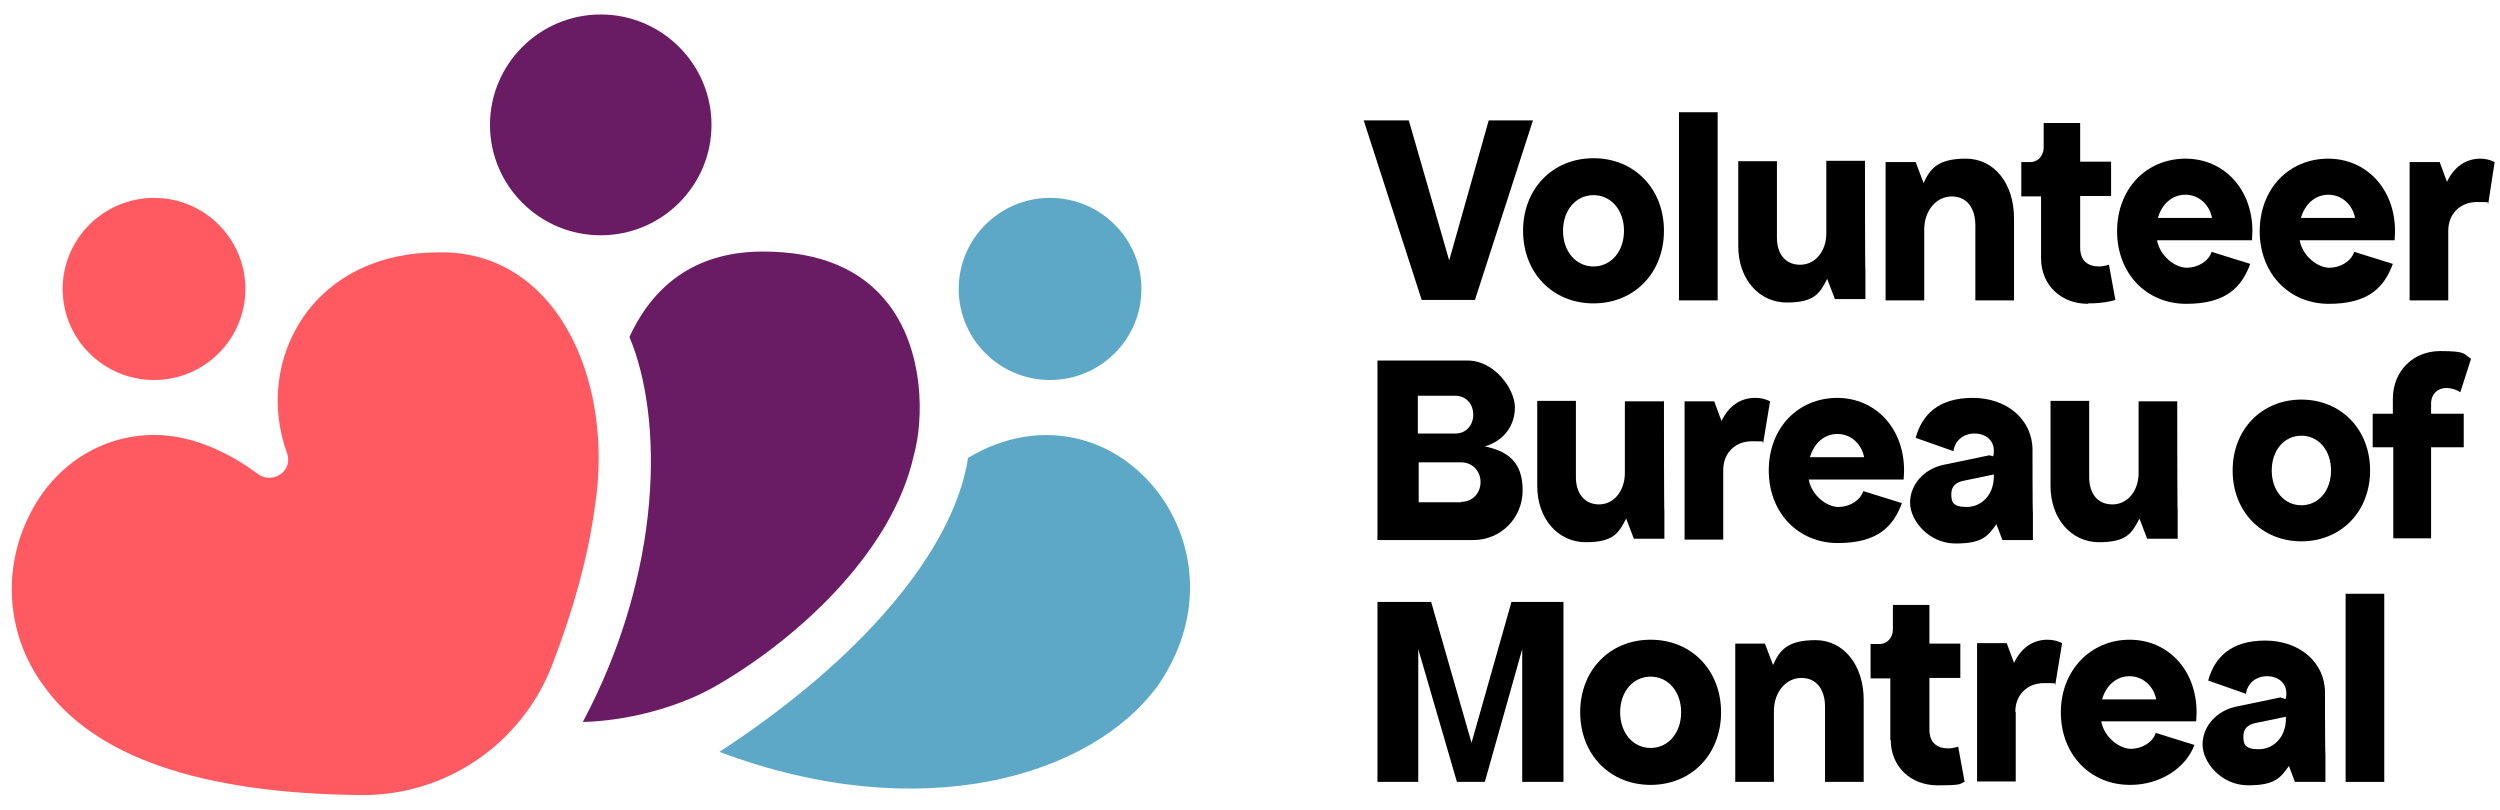
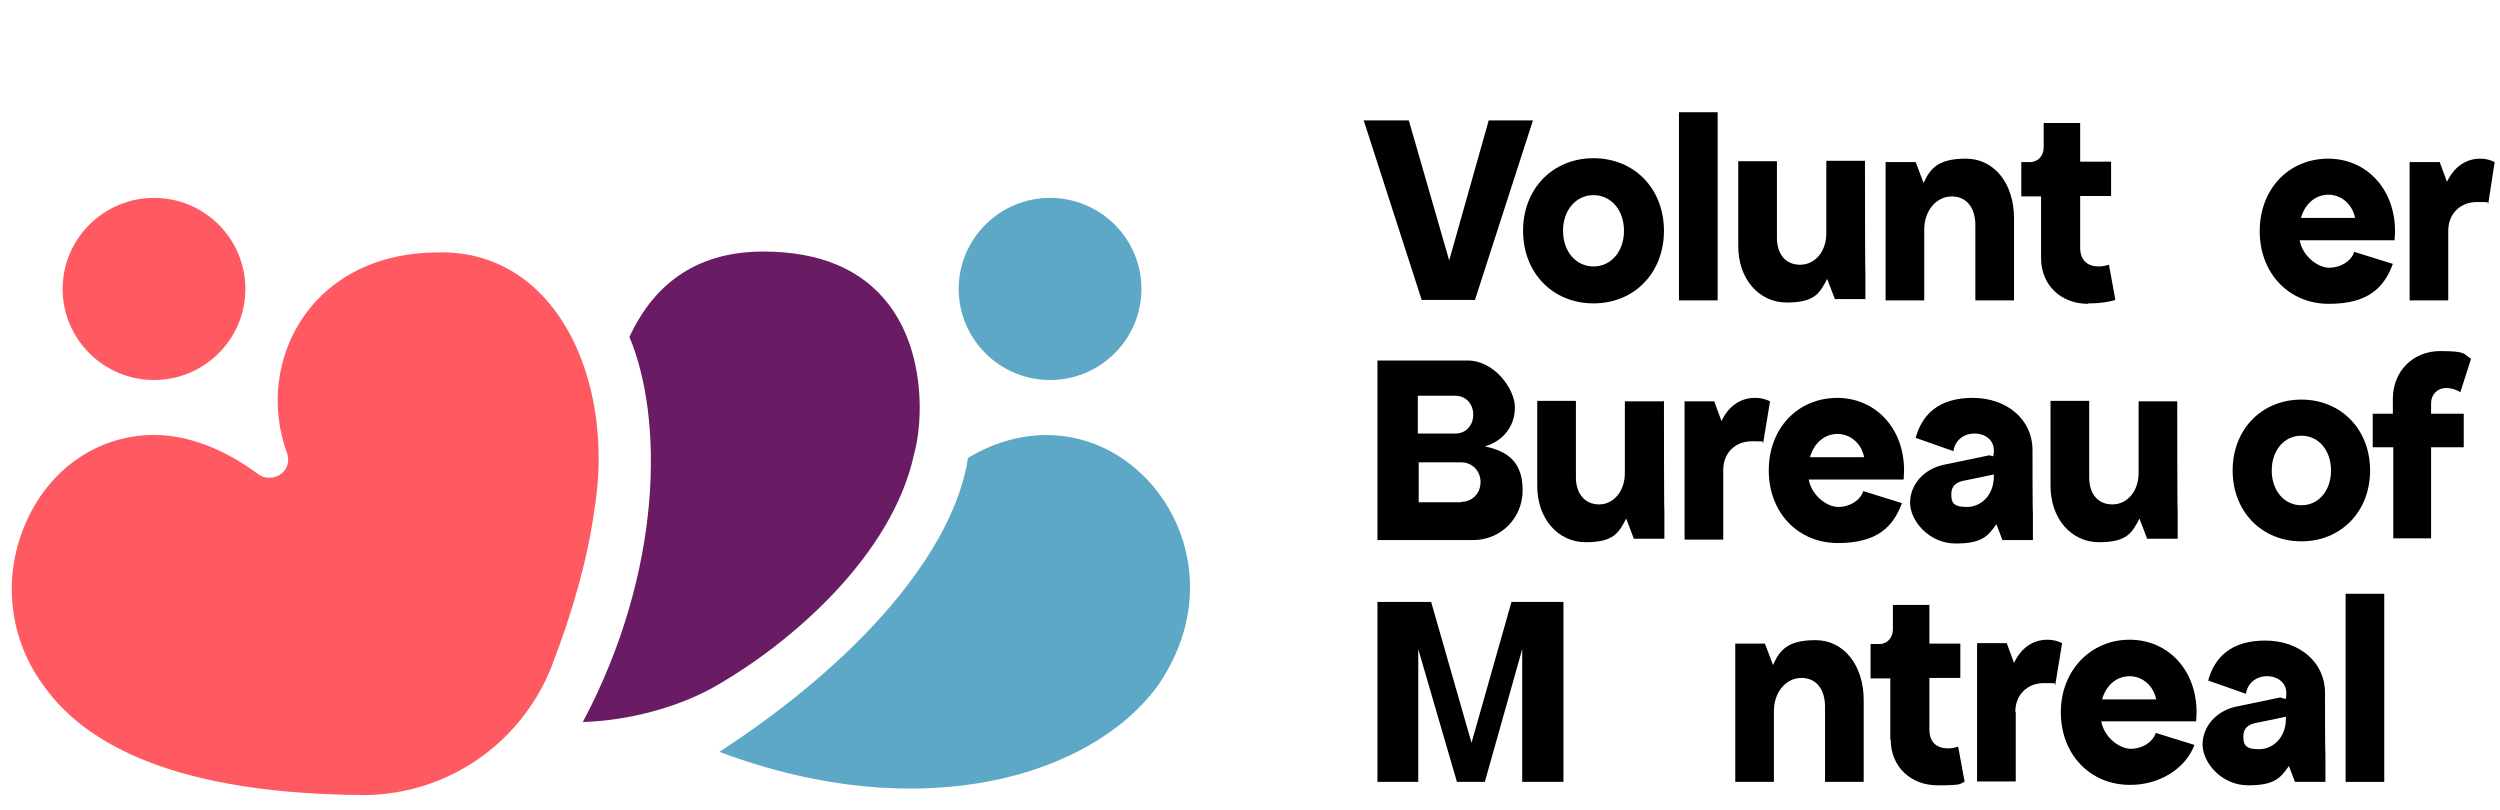
<svg xmlns="http://www.w3.org/2000/svg" width="105" height="34" viewBox="0 0 105 34" fill="none">
  <path d="M48.129 20.088C46.118 18.024 43.2 17.695 40.658 19.232C40.06 23.11 36.183 27.69 30.215 31.578C38.708 34.77 45.898 32.607 48.667 28.745C50.898 25.437 50.002 22.012 48.129 20.088Z" fill="#5DA8C7" />
  <path d="M38.388 19.092C38.792 17.634 38.839 14.765 37.319 12.778C36.197 11.31 34.427 10.565 32.053 10.565C29.425 10.565 27.534 11.773 26.436 14.153C27.872 17.564 27.848 23.985 24.479 30.323C26.352 30.276 28.476 29.714 30.009 28.842C33.305 26.968 37.476 23.29 38.388 19.089V19.092Z" fill="#691C64" />
  <path d="M1.255 21.595C0.073 23.919 0.28 26.658 1.793 28.745C3.9 31.774 8.408 33.335 15.198 33.392C17.883 33.412 20.448 32.137 22.047 29.99C22.508 29.384 22.886 28.709 23.173 27.976C24.088 25.61 24.692 23.399 24.966 21.399C25.521 18.014 24.753 14.649 22.956 12.608C21.75 11.237 20.154 10.544 18.344 10.601C15.933 10.617 13.952 11.573 12.757 13.29C11.604 14.948 11.344 17.102 12.062 19.052C12.142 19.299 12.105 19.545 11.959 19.745C11.711 20.087 11.197 20.174 10.85 19.918C9.834 19.165 8.248 18.267 6.461 18.267C4.254 18.28 2.307 19.521 1.255 21.592V21.595Z" fill="#FF5A61" />
  <path d="M44.102 8.311C41.989 8.311 40.265 10.025 40.265 12.136C40.265 14.246 41.985 15.96 44.102 15.96C46.22 15.96 47.94 14.246 47.94 12.136C47.94 10.025 46.22 8.311 44.102 8.311Z" fill="#5DA8C7" />
  <path d="M6.469 8.311C4.355 8.311 2.631 10.025 2.631 12.136C2.631 14.246 4.351 15.96 6.469 15.96C8.586 15.96 10.306 14.246 10.306 12.136C10.306 10.025 8.586 8.311 6.469 8.311Z" fill="#FF5A61" />
-   <path d="M25.231 0.608C22.666 0.608 20.579 2.689 20.579 5.245C20.579 7.802 22.666 9.882 25.231 9.882C27.796 9.882 29.883 7.802 29.883 5.245C29.883 2.689 27.796 0.608 25.231 0.608Z" fill="#691C64" />
  <path d="M59.567 27.265L61.191 32.839H62.363L63.933 27.265V32.839H65.665V25.28H63.482L61.804 31.198L60.108 25.28H57.853V32.839H59.567V27.265Z" fill="black" />
-   <path d="M69.327 32.965C71.041 32.965 72.285 31.684 72.285 29.916C72.285 28.148 71.041 26.868 69.327 26.868C67.613 26.868 66.368 28.148 66.368 29.916C66.368 31.684 67.613 32.965 69.327 32.965ZM69.327 28.419C70.066 28.419 70.608 29.05 70.608 29.916C70.608 30.782 70.066 31.414 69.327 31.414C68.587 31.414 68.046 30.782 68.046 29.916C68.046 29.05 68.587 28.419 69.327 28.419Z" fill="black" />
  <path d="M74.504 29.862C74.504 29.069 75.01 28.473 75.659 28.473C76.308 28.473 76.651 28.978 76.651 29.682V32.839H78.275V29.393C78.275 27.95 77.445 26.886 76.254 26.886C75.064 26.886 74.739 27.319 74.468 27.932L74.126 27.03H72.881V32.839H74.504V29.862Z" fill="black" />
  <path d="M79.411 31.071C79.411 32.19 80.241 32.984 81.378 32.984C82.514 32.984 82.28 32.911 82.514 32.839L82.244 31.36C82.063 31.414 81.937 31.432 81.829 31.432C81.36 31.432 81.035 31.198 81.035 30.638V28.474H82.334V27.03H81.035V25.407H79.502V26.435C79.502 26.778 79.267 27.048 78.942 27.048H78.564V28.492H79.393V31.089L79.411 31.071Z" fill="black" />
  <path d="M84.643 29.898C84.643 29.177 85.148 28.69 85.852 28.69C86.555 28.69 86.212 28.708 86.321 28.762L86.609 27.012C86.429 26.922 86.231 26.868 85.996 26.868C85.365 26.868 84.877 27.229 84.589 27.842L84.282 27.012H83.037V32.821H84.661V29.898H84.643Z" fill="black" />
  <path d="M89.478 32.965C90.722 32.965 91.805 32.262 92.166 31.288L90.542 30.782C90.416 31.179 89.965 31.45 89.496 31.45C89.027 31.45 88.377 30.981 88.251 30.295H92.238C92.238 30.205 92.256 30.079 92.256 29.916C92.256 28.148 91.065 26.868 89.442 26.868C87.818 26.868 86.555 28.148 86.555 29.916C86.555 31.684 87.782 32.965 89.46 32.965H89.478ZM89.442 28.401C90.001 28.401 90.452 28.816 90.56 29.375H88.287C88.449 28.798 88.882 28.401 89.442 28.401Z" fill="black" />
  <path d="M95.81 29.285L93.898 29.682C93.086 29.862 92.508 30.512 92.508 31.27C92.508 32.027 93.302 32.983 94.421 32.983C95.539 32.983 95.774 32.677 96.135 32.172L96.387 32.839H97.668V31.684C97.65 31.684 97.65 29.087 97.65 29.087C97.65 27.824 96.586 26.904 95.142 26.904C93.699 26.904 93.014 27.607 92.743 28.582L94.331 29.141C94.385 28.708 94.746 28.401 95.215 28.401C95.684 28.401 96.026 28.69 96.026 29.105C96.026 29.52 95.954 29.285 95.81 29.321V29.285ZM96.008 30.097V30.187C96.008 30.981 95.467 31.468 94.872 31.468C94.276 31.468 94.222 31.252 94.222 30.927C94.222 30.602 94.403 30.44 94.728 30.367L95.612 30.187C95.828 30.133 96.008 30.115 96.008 30.097Z" fill="black" />
  <path d="M100.139 24.938H98.516V32.84H100.139V24.938Z" fill="black" />
  <path d="M61.948 12.598L64.384 5.057H62.526L60.866 10.938L59.17 5.057H57.276L59.711 12.598H61.948Z" fill="black" />
  <path d="M66.927 12.742C68.641 12.742 69.886 11.461 69.886 9.693C69.886 7.925 68.641 6.645 66.927 6.645C65.214 6.645 63.969 7.925 63.969 9.693C63.969 11.461 65.214 12.742 66.927 12.742ZM66.927 8.196C67.667 8.196 68.208 8.827 68.208 9.693C68.208 10.559 67.667 11.191 66.927 11.191C66.188 11.191 65.647 10.559 65.647 9.693C65.647 8.827 66.188 8.196 66.927 8.196Z" fill="black" />
  <path d="M72.141 4.714H70.517V12.616H72.141V4.714Z" fill="black" />
  <path d="M76.705 6.789V9.802C76.705 10.559 76.236 11.119 75.605 11.119C74.973 11.119 74.631 10.65 74.631 9.982V6.771H73.007V10.343C73.007 11.714 73.873 12.706 75.046 12.706C76.218 12.706 76.435 12.309 76.741 11.714L77.066 12.562H78.347V11.407C78.329 11.407 78.329 6.753 78.329 6.753H76.705V6.789Z" fill="black" />
  <path d="M80.8 7.709L80.458 6.807H79.195V12.616H80.818V9.64C80.818 8.846 81.324 8.251 81.973 8.251C82.623 8.251 82.965 8.756 82.965 9.459V12.616H84.589V9.171C84.589 7.709 83.759 6.663 82.568 6.663C81.378 6.663 81.053 7.096 80.782 7.709H80.8Z" fill="black" />
  <path d="M87.71 12.742C88.269 12.742 88.612 12.67 88.846 12.598L88.576 11.118C88.395 11.172 88.269 11.191 88.161 11.191C87.692 11.191 87.367 10.956 87.367 10.397V8.232H88.666V6.789H87.367V5.165H85.834V6.193C85.834 6.536 85.599 6.807 85.274 6.807H84.895V8.25H85.725V10.848C85.725 11.966 86.555 12.76 87.692 12.76L87.71 12.742Z" fill="black" />
-   <path d="M91.805 6.663C90.127 6.663 88.918 7.944 88.918 9.712C88.918 11.48 90.145 12.761 91.823 12.761C93.501 12.761 94.15 12.057 94.511 11.083L92.887 10.578C92.761 10.975 92.31 11.245 91.841 11.245C91.372 11.245 90.722 10.776 90.596 10.091H94.583C94.583 10.001 94.601 9.874 94.601 9.712C94.601 7.944 93.41 6.663 91.787 6.663H91.805ZM90.632 9.153C90.795 8.575 91.228 8.178 91.787 8.178C92.346 8.178 92.797 8.593 92.905 9.153H90.632Z" fill="black" />
  <path d="M97.794 6.663C96.117 6.663 94.908 7.944 94.908 9.712C94.908 11.48 96.135 12.761 97.812 12.761C99.49 12.761 100.14 12.057 100.5 11.083L98.877 10.578C98.75 10.975 98.299 11.245 97.83 11.245C97.361 11.245 96.712 10.776 96.586 10.091H100.572C100.572 10.001 100.591 9.874 100.591 9.712C100.591 7.944 99.4 6.663 97.776 6.663H97.794ZM96.64 9.153C96.802 8.575 97.235 8.178 97.794 8.178C98.353 8.178 98.805 8.593 98.913 9.153H96.64Z" fill="black" />
  <path d="M104.181 6.663C103.549 6.663 103.062 7.024 102.773 7.637L102.467 6.807H101.204V12.616H102.827V9.694C102.827 8.972 103.333 8.485 104.036 8.485C104.74 8.485 104.397 8.503 104.505 8.557L104.776 6.807C104.595 6.717 104.397 6.663 104.162 6.663H104.181Z" fill="black" />
  <path d="M62.363 18.75C63.157 18.515 63.626 17.884 63.626 17.108C63.626 16.332 62.76 15.142 61.642 15.142H57.853V22.682H61.876C63.031 22.682 63.951 21.762 63.951 20.59C63.951 19.417 63.337 18.948 62.363 18.75ZM59.567 16.621H61.118C61.569 16.621 61.876 16.964 61.876 17.415C61.876 17.866 61.569 18.208 61.136 18.208H59.549V16.621H59.567ZM61.371 21.095H59.585V19.417H61.353C61.84 19.417 62.183 19.778 62.183 20.247C62.183 20.716 61.84 21.077 61.371 21.077V21.095Z" fill="black" />
  <path d="M69.868 16.855H68.244V19.868C68.244 20.626 67.775 21.185 67.162 21.185C66.549 21.185 66.188 20.716 66.188 20.049V16.837H64.564V20.409C64.564 21.78 65.43 22.773 66.603 22.773C67.775 22.773 67.992 22.376 68.299 21.78L68.623 22.628H69.904V21.474C69.886 21.474 69.886 16.819 69.886 16.819L69.868 16.855Z" fill="black" />
  <path d="M73.711 16.711C73.079 16.711 72.592 17.072 72.303 17.685L71.997 16.855H70.752V22.664H72.376V19.742C72.376 19.02 72.881 18.533 73.584 18.533C74.288 18.533 73.945 18.551 74.053 18.605L74.342 16.855C74.162 16.765 73.963 16.711 73.747 16.711H73.711Z" fill="black" />
  <path d="M77.174 16.711C75.497 16.711 74.288 17.992 74.288 19.76C74.288 21.528 75.515 22.808 77.192 22.808C78.87 22.808 79.52 22.105 79.88 21.131L78.257 20.626C78.13 21.023 77.68 21.293 77.21 21.293C76.741 21.293 76.092 20.824 75.966 20.139H79.953C79.953 20.048 79.971 19.922 79.971 19.76C79.971 17.992 78.78 16.711 77.156 16.711H77.174ZM76.02 19.201C76.182 18.623 76.615 18.226 77.174 18.226C77.734 18.226 78.185 18.641 78.293 19.201H76.02Z" fill="black" />
  <path d="M85.365 18.894C85.365 17.631 84.3 16.711 82.857 16.711C81.414 16.711 80.728 17.415 80.457 18.389L82.045 18.948C82.099 18.515 82.46 18.208 82.929 18.208C83.398 18.208 83.741 18.497 83.741 18.912C83.741 19.327 83.669 19.092 83.524 19.128L81.612 19.525C80.8 19.706 80.223 20.355 80.223 21.113C80.223 21.87 81.017 22.827 82.135 22.827C83.254 22.827 83.488 22.52 83.849 22.015L84.102 22.682H85.382V21.528C85.365 21.528 85.365 18.93 85.365 18.93V18.894ZM83.741 20.012C83.741 20.806 83.2 21.293 82.604 21.293C82.009 21.293 81.955 21.077 81.955 20.752C81.955 20.427 82.135 20.265 82.46 20.193L83.344 20.012C83.561 19.958 83.741 19.94 83.741 19.922V20.012Z" fill="black" />
  <path d="M91.444 16.855H89.821V19.868C89.821 20.626 89.352 21.185 88.72 21.185C88.089 21.185 87.746 20.716 87.746 20.049V16.837H86.122V20.409C86.122 21.78 86.988 22.773 88.161 22.773C89.334 22.773 89.55 22.376 89.857 21.78L90.181 22.628H91.462V21.474C91.444 21.474 91.444 16.819 91.444 16.819V16.855Z" fill="black" />
  <path d="M93.771 19.76C93.771 18.028 94.998 16.783 96.658 16.783C98.317 16.783 99.544 18.028 99.544 19.76C99.544 21.492 98.317 22.736 96.658 22.736C94.998 22.736 93.771 21.492 93.771 19.76ZM96.658 21.221C97.379 21.221 97.903 20.608 97.903 19.76C97.903 18.912 97.379 18.299 96.658 18.299C95.936 18.299 95.413 18.912 95.413 19.76C95.413 20.608 95.936 21.221 96.658 21.221Z" fill="black" />
  <path d="M100.5 17.378V16.747C100.5 15.592 101.348 14.745 102.485 14.745C103.621 14.745 103.459 14.871 103.784 15.069L103.333 16.477C103.188 16.368 102.954 16.296 102.737 16.296C102.377 16.296 102.106 16.567 102.106 16.927V17.378H103.477V18.786H102.106V22.61H100.518V18.786H99.653V17.378H100.518H100.5Z" fill="black" />
</svg>